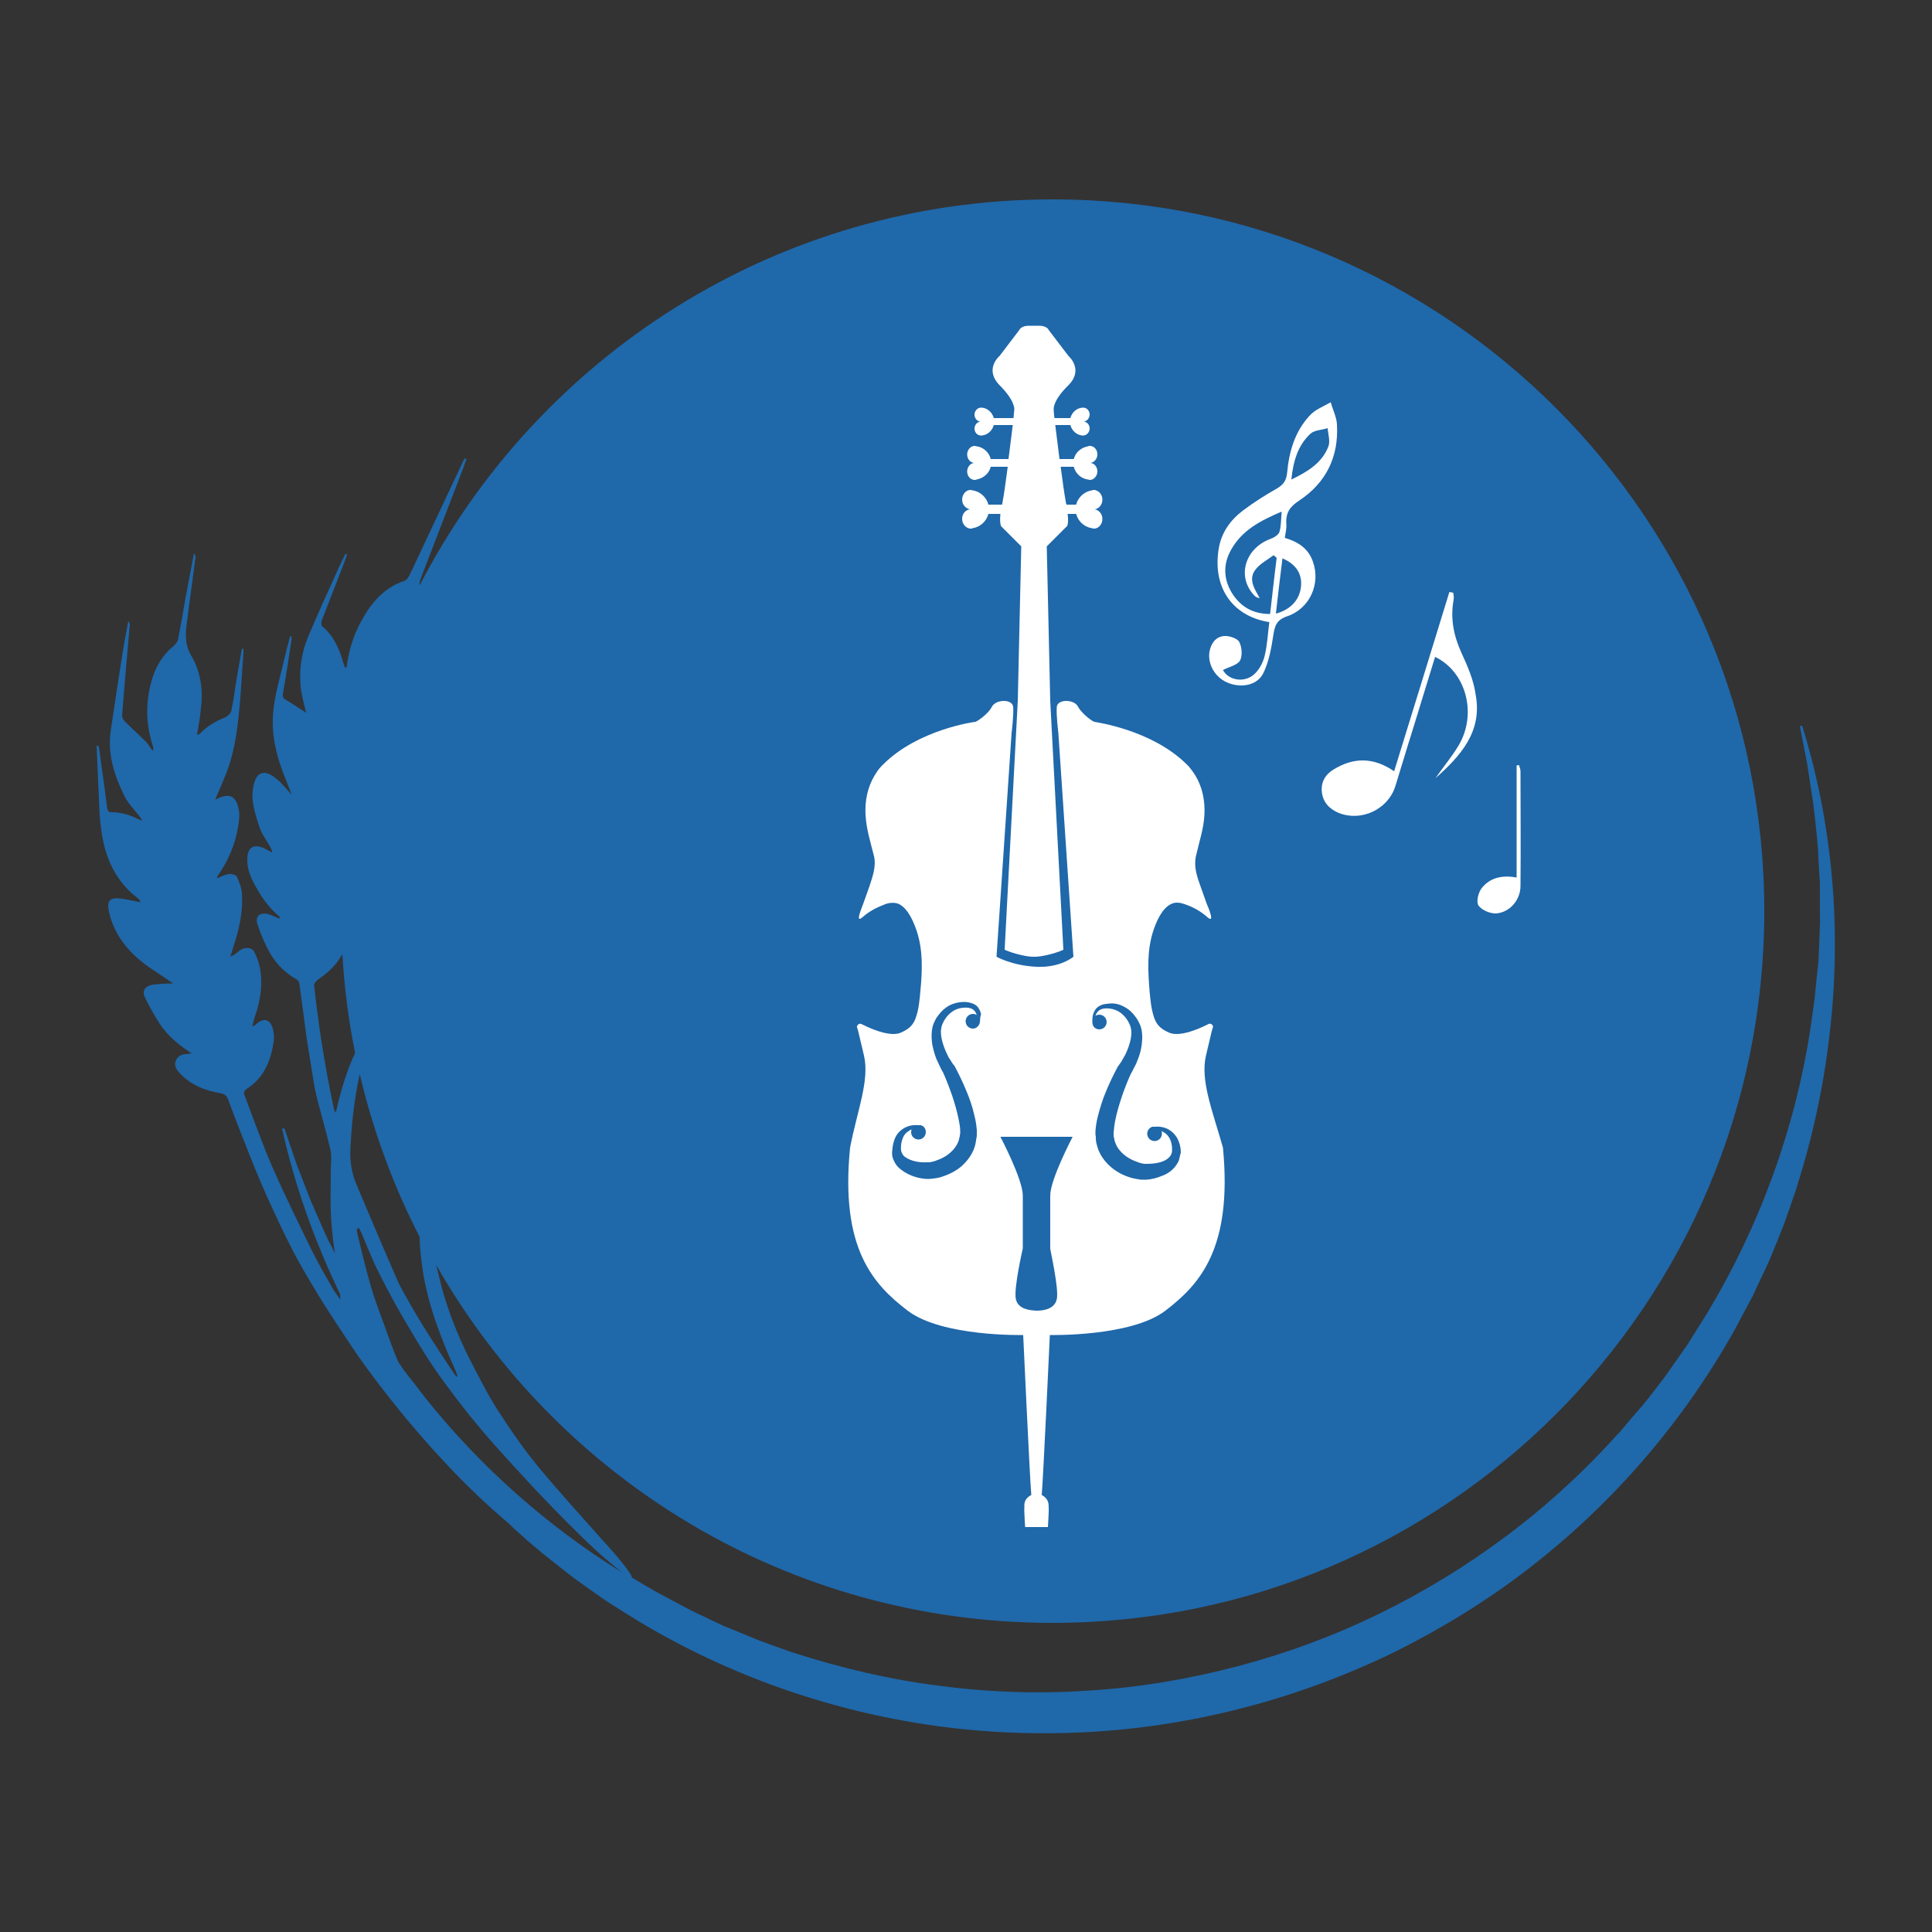
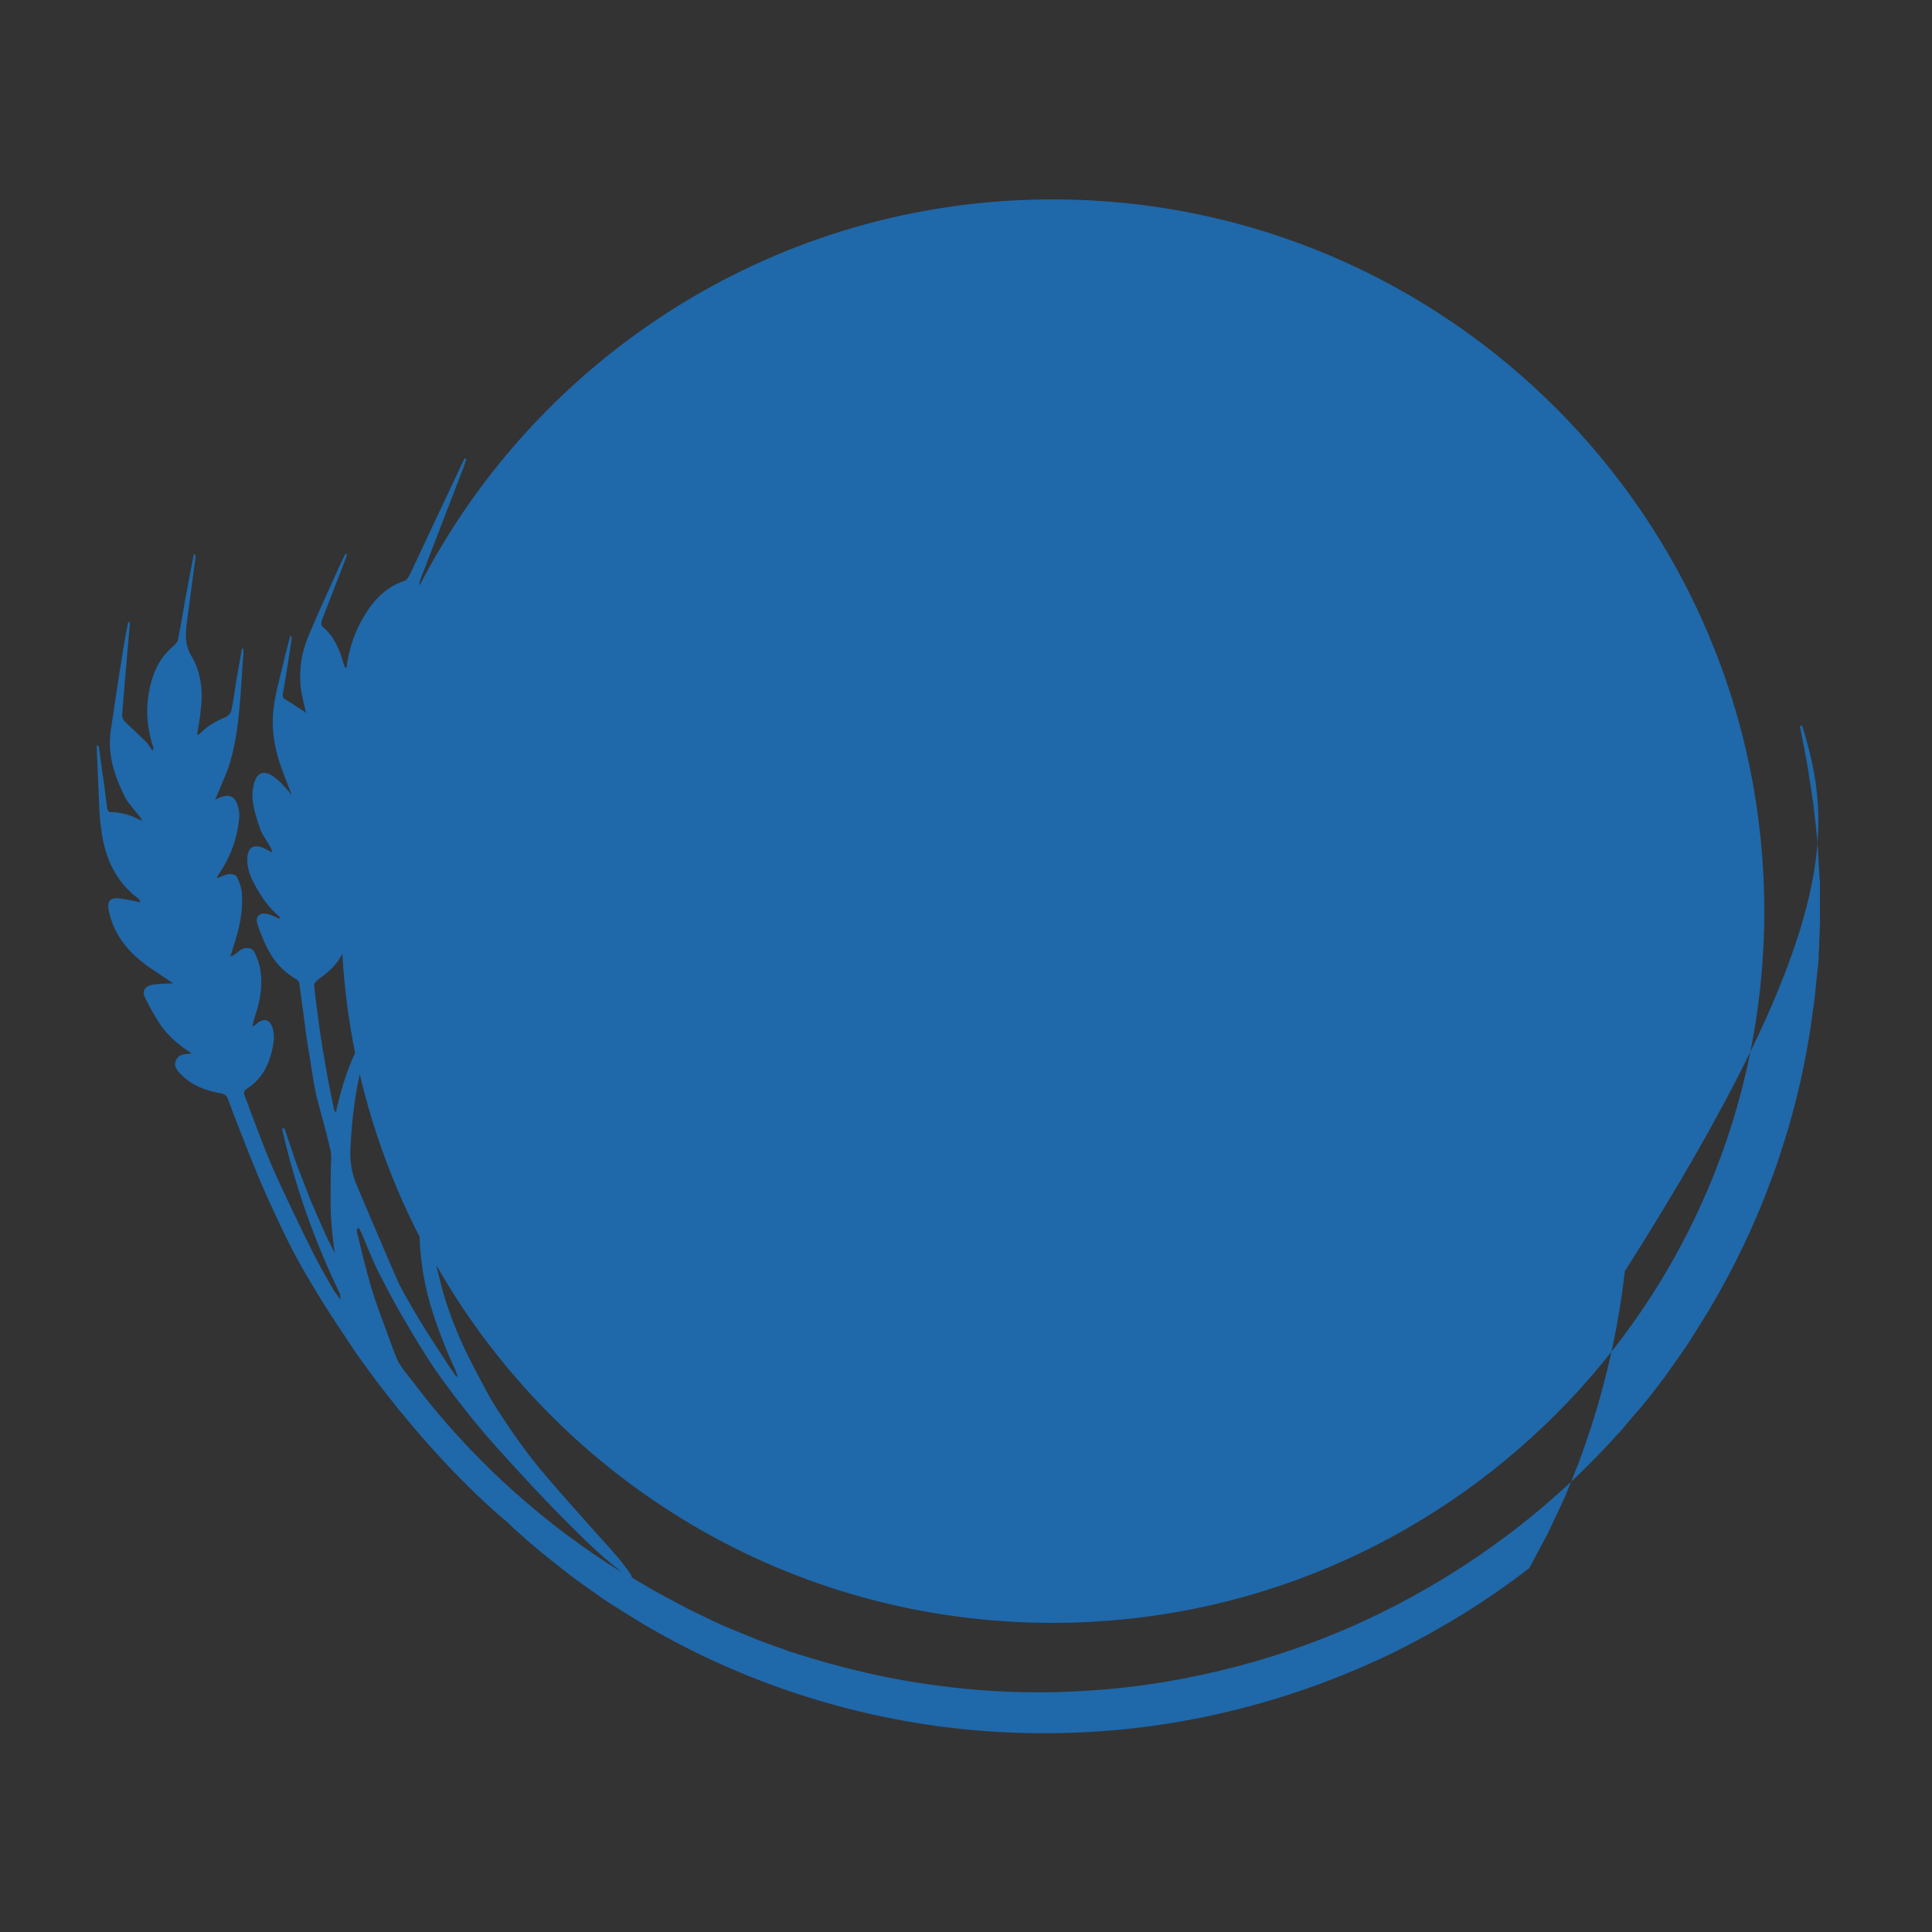
<svg xmlns="http://www.w3.org/2000/svg" version="1.2" x="0px" y="0px" viewBox="0 0 500 500" overflow="visible" xml:space="preserve">
  <rect x="0" y="0" width="500" height="500" fill="#333333" stroke="none" />
  <g id="Kultur">
    <g>
-       <path fill="#1F68AA" d="M466.4,187.8l-0.6,0.1l1.9,9.8c0.5,3.3,1,6.6,1.5,9.8c0.1,0.8,0.2,1.6,0.3,2.5l0.3,2.5l0.5,4.9    c0,0.4,0.1,0.8,0.1,1.2l0.1,1.2l0.1,2.5l0.3,4.9l0.1,1.2l0,1.2l0,2.5l0,4.9c0.1,1.6-0.1,3.3-0.1,4.9l-0.2,4.9    c0,1.6-0.2,3.3-0.4,4.9l-0.5,4.9c-0.1,1.6-0.4,3.3-0.6,4.9l-0.7,4.9c-4,26-13.2,51-26.6,73.3l-5.2,8.3c-1.9,2.7-3.7,5.3-5.6,8    c-2,2.6-3.9,5.2-6,7.7l-3.2,3.7l-1.6,1.9c-0.5,0.6-1,1.3-1.6,1.8c-8.7,9.7-18.3,18.5-28.7,26.3c-10.4,7.8-21.5,14.6-33.2,20.3    c-11.7,5.7-23.9,10.2-36.4,13.5c-12.5,3.3-25.4,5.5-38.3,6.3c-12.9,0.9-26,0.5-38.8-1.2c-12.9-1.6-25.6-4.6-38-8.6    c-0.8-0.2-1.5-0.5-2.3-0.8l-2.3-0.8l-4.6-1.7c-3-1.2-6-2.5-9-3.7c-3-1.4-5.9-2.8-8.8-4.2l-8.6-4.6c-2.1-1.2-4.1-2.4-6.1-3.6    c-0.7-2.2-7.2-9.2-7.2-9.2c-5.8-6.5-11.6-12.9-17.1-19.5c-3.6-4.4-6.9-9.1-10-13.9c-2.6-3.9-4.7-8.1-6.9-12.3    c-3.1-5.9-5.7-12.1-7.6-18.5c-0.7-2.5-1.3-5-1.9-7.5C144.6,383,204.2,420,272.4,420c101.7,0,184.2-82.5,184.2-184.2    c0-101.7-82.5-184.2-184.2-184.2c-71.3,0-133.2,40.6-163.8,99.9c-0.1-0.6,0.1-1.2,0.3-1.8c3.7-9.7,7.5-19.4,11.2-29.1    c0.2-0.6,0.4-1.2,0.6-1.8c-0.1-0.1-0.3-0.1-0.4-0.2c-0.2,0.4-0.5,0.7-0.6,1.1c-4.5,9.6-9,19.1-13.5,28.7c-0.3,0.7-0.9,1.7-1.5,1.9    c-5.4,1.8-8.7,5.8-11.3,10.6c-2,3.7-3.2,7.7-3.7,11.8c-0.1,0-0.2,0.1-0.4,0.1c-0.2-0.5-0.4-1-0.5-1.4c-1-3.6-2.5-6.9-5.4-9.3    c-0.3-0.2-0.3-1.1-0.1-1.6c1.9-4.9,3.8-9.8,5.7-14.7c0.3-0.8,0.6-1.5,0.8-2.3c-0.1,0-0.2-0.1-0.4-0.2c-0.8,1.7-1.7,3.4-2.4,5.1    c-2.5,5.5-5,11-7.3,16.5c-1.7,4.1-2.3,8.4-1.9,12.8c0.2,2.2,0.9,4.4,1.4,6.8c-0.5-0.4-0.9-0.7-1.3-0.9c-1.3-0.8-2.5-1.7-3.8-2.4    c-0.7-0.4-1-0.7-0.9-1.6c0.8-4.5,1.5-9.1,2.2-13.7c0.1-0.4,0-0.8,0.1-1.2c-0.1,0-0.3,0-0.4-0.1c-0.6,2.2-1.2,4.5-1.7,6.7    c-1,4.3-2.3,8.6-2.7,13c-0.3,3.3,0,6.7,0.8,10c0.9,3.9,2.6,7.7,4,11.4c-0.9-1-1.9-2.2-2.9-3.2c-0.7-0.7-1.6-1.4-2.4-1.9    c-1.9-1.1-3.5-0.6-4.2,1.4c-0.6,1.6-0.8,3.5-0.6,5.2c0.3,2.5,1.1,4.9,1.9,7.3c0.6,1.6,1.7,3,2.6,4.6c0.2,0.4,0.5,0.9,0.5,1.5    c-0.6-0.3-1.3-0.7-1.9-1c-2.8-1.3-4.4-0.4-4.5,2.6c-0.1,2.5,0.8,4.8,2,6.9c1.6,3,3.6,5.9,6.3,8.1c0.1,0.1,0.1,0.3,0.2,0.6    c-1.1-0.4-2-0.9-3-1.2c-2.3-0.6-3.6,0.5-2.8,2.8c0.9,2.7,2,5.3,3.5,7.8c1.6,2.6,3.8,4.7,6.6,6.3c0.4,0.2,0.7,0.8,0.7,1.3    c0.3,2.2,0.6,4.4,0.9,6.6c0.3,2.3,0.6,4.6,0.9,6.9c0.6,3.7,1.2,7.5,1.8,11.2c0.2,1.4,0.5,2.8,0.8,4.2c1.2,4.6,2.5,9.2,3.6,13.8    c0.4,1.8,0.1,3.7,0.1,5.6c0,4.6-0.2,9.3,0.2,13.8c0.2,2.6,0.5,5.1,0.9,7.6l-0.1-0.3l-1.1-2.2l-0.6-1.1c-0.2-0.4-0.3-0.8-0.5-1.1    l-2-4.5l-1-2.3c-0.3-0.8-0.7-1.5-1-2.3c-1.2-3.1-2.4-6.2-3.6-9.3l-3.2-9.4l-0.6,0.1c3.3,14.8,8.4,29.1,15,42.8    c0,0.4,0.1,0.9,0.1,1.5c-0.7-1.1-1.3-1.8-1.8-2.6c-1.9-3.3-3.8-6.6-5.5-10c-3.5-7.1-7-14.3-10.2-21.5c-2.7-6.2-4.9-12.5-7.3-18.8    c-0.4-1,0.1-1.4,0.7-1.8c4.3-2.8,6.1-7.2,6.8-12c0.2-1.1,0.1-2.4-0.2-3.5c-0.7-2.5-2.4-2.9-4.4-1.1c-0.2,0.2-0.4,0.4-0.9,0.5    c0.2-0.9,0.4-1.8,0.7-2.6c1.3-3.8,2-7.8,1.4-11.8c-0.2-1.6-0.8-3.2-1.5-4.7c-0.6-1.4-2.5-1.5-3.9-0.5c-0.7,0.6-1.4,1.2-2.4,1.6    c0.5-1.6,1-3.2,1.5-4.8c1.1-3.8,1.8-7.7,1.5-11.7c-0.1-1.4-0.7-2.9-1.3-4.2c-0.2-0.5-1.4-0.8-2-0.7c-1.1,0.1-2,0.7-3.2,1.1    c0.1-0.3,0.2-0.5,0.3-0.7c3.1-4.5,5-9.4,5.5-14.8c0.1-1,0-2.1-0.3-3.1c-0.7-2.6-2.2-3.3-4.7-2.3c-0.4,0.2-0.8,0.4-1.2,0.5    c0.8-1.8,1.5-3.5,2.2-5.2c2.5-5.6,3.4-11.6,4-17.7c0.5-5,0.7-10,1.1-14.9c0-0.4,0-0.8,0-1.2c-0.1,0-0.2,0-0.4,0    c-0.4,2.5-0.9,4.9-1.3,7.4c-0.5,2.8-0.8,5.7-1.4,8.5c-0.1,0.7-0.9,1.5-1.5,1.8c-2.5,1-4.8,2.3-6.6,4.2c-0.1,0.1-0.3,0.2-0.5,0.3    c-0.1,0-0.2,0-0.3,0c0.4-2.3,0.8-4.5,1-6.8c0.6-4.8-0.1-9.6-2.5-13.6c-1.8-3.1-1.5-5.9-1.1-8.9c0.7-5.5,1.5-11.1,2.2-16.6    c0-0.3-0.1-0.7-0.4-1c-0.7,3.9-1.5,7.7-2.2,11.6c-0.6,3.5-1.2,7-1.9,10.6c-0.1,0.7-0.7,1.3-1.2,1.8c-3.9,3.2-5.6,7.5-6.4,12.2    c-0.8,4.6-0.4,9.1,1,13.5c0.1,0.3,0.2,0.6,0.2,0.8c0,0.1-0.1,0.2-0.2,0.6c-0.7-0.9-1.1-1.7-1.7-2.3c-1.8-1.8-3.7-3.5-5.5-5.3    c-0.4-0.4-0.7-1-0.7-1.5c0.6-7.9,1.3-15.7,2-23.6c0-0.2-0.1-0.5-0.4-0.8c-0.5,2.6-1,5.2-1.4,7.8c-1.1,6.7-2.1,13.5-3.1,20.2    c-1,6.3,0.9,12,3.6,17.4c1,1.9,2.6,3.5,3.9,5.2c0.2,0.2,0.3,0.5,0.6,1c-1.5-0.6-2.6-1.2-3.9-1.6c-1.2-0.3-2.5-0.6-3.8-0.6    c-1.1,0.1-1.3-0.5-1.4-1.3c-0.4-3.2-0.8-6.4-1.3-9.6c-0.3-2-0.5-4-0.8-6c0-0.1-0.2-0.3-0.6-0.4c0.2,4.6,0.4,9.3,0.6,13.9    c0.1,2.6,0.2,5.3,0.6,7.9c0.9,7.1,3.6,13.3,9.5,17.8c0.3,0.2,0.5,0.5,0.6,1c-1.6-0.3-3.1-0.7-4.7-0.9c-3.3-0.5-4.1,0.5-3.3,3.8    c1.5,6.1,5.4,10.5,10.4,14c1.9,1.3,3.8,2.5,6.1,4.1c-1.2,0-2,0.1-2.8,0.1c-0.9,0.1-1.9,0.1-2.8,0.3c-1.7,0.4-2.5,1.6-1.7,3.2    c1.1,2.3,2.4,4.6,3.8,6.8c2.1,3.2,5,5.6,8.3,7.7c-0.4,0.1-0.8,0.1-1.2,0.2c-1.3,0-2.4,0.4-2.9,1.7c-0.5,1.2,0.1,2.2,0.9,3.1    c2.8,3.1,6.5,4.6,10.5,5.3c1.2,0.2,1.8,0.6,2.2,1.8c1.3,3.6,2.7,7.1,4.1,10.7c1.8,4.6,3.6,9.1,5.6,13.6c2.3,5.1,4.6,10.1,7.2,15.1    c2.2,4.2,4.7,8.3,7.2,12.4c2.7,4.3,5.5,8.5,8.3,12.7c0,0,17.3,25.9,40.2,45.1c0.3,0.3,0.7,0.7,1,1c0.6,0.6,1.3,1.1,1.9,1.7    l1.9,1.7l3.9,3.3c2.6,2.1,5.3,4.2,8,6.3c2.7,2,5.5,3.9,8.3,5.9c2.8,1.8,5.7,3.6,8.6,5.4c23.3,14,49.5,23.2,76.5,27    c13.5,1.9,27.2,2.4,40.8,1.6c13.6-0.8,27.1-3,40.3-6.5c13.2-3.5,26-8.3,38.3-14.3c12.2-6.1,23.9-13.3,34.6-21.6    c21.6-16.7,39.7-37.7,53-61.4c1.6-3,3.2-6,4.8-9c1.4-3.1,2.9-6.1,4.3-9.2c1.3-3.1,2.6-6.3,3.8-9.4l1.7-4.8l0.8-2.4    c0.3-0.8,0.6-1.6,0.8-2.4c4.1-12.9,7-26.2,8.5-39.6C476.7,240.6,474.3,213.3,466.4,187.8 M109.2,327.3c0.9,7.2,3.1,14,5.8,20.7    c0.9,2.3,1.9,4.5,2.9,6.7c0.2,0.5,0.3,1,0.5,1.4c-0.1,0.1-0.2,0.1-0.3,0.2c-1-1.5-2.1-3-3.1-4.6c-1.7-2.6-3.4-5.2-5.1-7.9    c-1.1-1.8-2.2-3.6-3.3-5.5c-1.3-2.4-2.8-4.7-3.9-7.3c-3.5-8-6.9-16.1-10.3-24.1c-1.4-3.2-1.9-6.4-1.7-9.8c0.3-6.4,1-12.8,2.4-19.1    c3.5,14.8,8.7,28.9,15.5,42.1C108.6,322.5,108.9,324.9,109.2,327.3 M84.4,276.7c-0.6-3.5-1.2-7-1.7-10.5c-0.5-3.7-1-7.4-1.4-11.1    c-0.1-0.6,0.7-1.4,1.3-1.8c2.6-1.8,4.6-3.8,6-6.4c0.5,8.7,1.6,17.2,3.3,25.6c-2.3,4.9-3.8,10.1-5,15.5c-0.2-0.4-0.4-0.7-0.5-1.1    C85.7,283.5,85,280.1,84.4,276.7 M110.1,361.8l-3-3.9c-1-1.3-2.1-2.6-3-3.9l-1-1.5c-1.7-3.8-2.9-7.7-4.4-11.6    c-1-2.7-2-5.5-2.8-8.3c-1.3-4.5-2.4-9.1-3.5-13.7c-0.1-0.3,0-0.7,0.1-1c0.1,0,0.2,0,0.4-0.1c0.2,0.5,0.5,1,0.7,1.4    c1.5,3.5,2.8,7,4.5,10.3c2.5,5,5.2,9.9,8.1,14.7c2.7,4.6,5.5,9.1,8.6,13.3c4,5.5,8.2,10.8,12.7,15.9c6.8,7.6,13.7,15.1,20.9,22.2    c6.3,6.3,8.6,8.1,12.5,11.3C141.7,395,124.4,379.7,110.1,361.8" />
+       <path fill="#1F68AA" d="M466.4,187.8l-0.6,0.1l1.9,9.8c0.5,3.3,1,6.6,1.5,9.8c0.1,0.8,0.2,1.6,0.3,2.5l0.3,2.5l0.5,4.9    c0,0.4,0.1,0.8,0.1,1.2l0.1,1.2l0.1,2.5l0.3,4.9l0.1,1.2l0,1.2l0,2.5l0,4.9c0.1,1.6-0.1,3.3-0.1,4.9l-0.2,4.9    c0,1.6-0.2,3.3-0.4,4.9l-0.5,4.9c-0.1,1.6-0.4,3.3-0.6,4.9l-0.7,4.9c-4,26-13.2,51-26.6,73.3l-5.2,8.3c-1.9,2.7-3.7,5.3-5.6,8    c-2,2.6-3.9,5.2-6,7.7l-3.2,3.7l-1.6,1.9c-0.5,0.6-1,1.3-1.6,1.8c-8.7,9.7-18.3,18.5-28.7,26.3c-10.4,7.8-21.5,14.6-33.2,20.3    c-11.7,5.7-23.9,10.2-36.4,13.5c-12.5,3.3-25.4,5.5-38.3,6.3c-12.9,0.9-26,0.5-38.8-1.2c-12.9-1.6-25.6-4.6-38-8.6    c-0.8-0.2-1.5-0.5-2.3-0.8l-2.3-0.8l-4.6-1.7c-3-1.2-6-2.5-9-3.7c-3-1.4-5.9-2.8-8.8-4.2l-8.6-4.6c-2.1-1.2-4.1-2.4-6.1-3.6    c-0.7-2.2-7.2-9.2-7.2-9.2c-5.8-6.5-11.6-12.9-17.1-19.5c-3.6-4.4-6.9-9.1-10-13.9c-2.6-3.9-4.7-8.1-6.9-12.3    c-3.1-5.9-5.7-12.1-7.6-18.5c-0.7-2.5-1.3-5-1.9-7.5C144.6,383,204.2,420,272.4,420c101.7,0,184.2-82.5,184.2-184.2    c0-101.7-82.5-184.2-184.2-184.2c-71.3,0-133.2,40.6-163.8,99.9c-0.1-0.6,0.1-1.2,0.3-1.8c3.7-9.7,7.5-19.4,11.2-29.1    c0.2-0.6,0.4-1.2,0.6-1.8c-0.1-0.1-0.3-0.1-0.4-0.2c-0.2,0.4-0.5,0.7-0.6,1.1c-4.5,9.6-9,19.1-13.5,28.7c-0.3,0.7-0.9,1.7-1.5,1.9    c-5.4,1.8-8.7,5.8-11.3,10.6c-2,3.7-3.2,7.7-3.7,11.8c-0.1,0-0.2,0.1-0.4,0.1c-0.2-0.5-0.4-1-0.5-1.4c-1-3.6-2.5-6.9-5.4-9.3    c-0.3-0.2-0.3-1.1-0.1-1.6c1.9-4.9,3.8-9.8,5.7-14.7c0.3-0.8,0.6-1.5,0.8-2.3c-0.1,0-0.2-0.1-0.4-0.2c-0.8,1.7-1.7,3.4-2.4,5.1    c-2.5,5.5-5,11-7.3,16.5c-1.7,4.1-2.3,8.4-1.9,12.8c0.2,2.2,0.9,4.4,1.4,6.8c-0.5-0.4-0.9-0.7-1.3-0.9c-1.3-0.8-2.5-1.7-3.8-2.4    c-0.7-0.4-1-0.7-0.9-1.6c0.8-4.5,1.5-9.1,2.2-13.7c0.1-0.4,0-0.8,0.1-1.2c-0.1,0-0.3,0-0.4-0.1c-0.6,2.2-1.2,4.5-1.7,6.7    c-1,4.3-2.3,8.6-2.7,13c-0.3,3.3,0,6.7,0.8,10c0.9,3.9,2.6,7.7,4,11.4c-0.9-1-1.9-2.2-2.9-3.2c-0.7-0.7-1.6-1.4-2.4-1.9    c-1.9-1.1-3.5-0.6-4.2,1.4c-0.6,1.6-0.8,3.5-0.6,5.2c0.3,2.5,1.1,4.9,1.9,7.3c0.6,1.6,1.7,3,2.6,4.6c0.2,0.4,0.5,0.9,0.5,1.5    c-0.6-0.3-1.3-0.7-1.9-1c-2.8-1.3-4.4-0.4-4.5,2.6c-0.1,2.5,0.8,4.8,2,6.9c1.6,3,3.6,5.9,6.3,8.1c0.1,0.1,0.1,0.3,0.2,0.6    c-1.1-0.4-2-0.9-3-1.2c-2.3-0.6-3.6,0.5-2.8,2.8c0.9,2.7,2,5.3,3.5,7.8c1.6,2.6,3.8,4.7,6.6,6.3c0.4,0.2,0.7,0.8,0.7,1.3    c0.3,2.2,0.6,4.4,0.9,6.6c0.3,2.3,0.6,4.6,0.9,6.9c0.6,3.7,1.2,7.5,1.8,11.2c0.2,1.4,0.5,2.8,0.8,4.2c1.2,4.6,2.5,9.2,3.6,13.8    c0.4,1.8,0.1,3.7,0.1,5.6c0,4.6-0.2,9.3,0.2,13.8c0.2,2.6,0.5,5.1,0.9,7.6l-0.1-0.3l-1.1-2.2l-0.6-1.1c-0.2-0.4-0.3-0.8-0.5-1.1    l-2-4.5l-1-2.3c-0.3-0.8-0.7-1.5-1-2.3c-1.2-3.1-2.4-6.2-3.6-9.3l-3.2-9.4l-0.6,0.1c3.3,14.8,8.4,29.1,15,42.8    c0,0.4,0.1,0.9,0.1,1.5c-0.7-1.1-1.3-1.8-1.8-2.6c-1.9-3.3-3.8-6.6-5.5-10c-3.5-7.1-7-14.3-10.2-21.5c-2.7-6.2-4.9-12.5-7.3-18.8    c-0.4-1,0.1-1.4,0.7-1.8c4.3-2.8,6.1-7.2,6.8-12c0.2-1.1,0.1-2.4-0.2-3.5c-0.7-2.5-2.4-2.9-4.4-1.1c-0.2,0.2-0.4,0.4-0.9,0.5    c0.2-0.9,0.4-1.8,0.7-2.6c1.3-3.8,2-7.8,1.4-11.8c-0.2-1.6-0.8-3.2-1.5-4.7c-0.6-1.4-2.5-1.5-3.9-0.5c-0.7,0.6-1.4,1.2-2.4,1.6    c0.5-1.6,1-3.2,1.5-4.8c1.1-3.8,1.8-7.7,1.5-11.7c-0.1-1.4-0.7-2.9-1.3-4.2c-0.2-0.5-1.4-0.8-2-0.7c-1.1,0.1-2,0.7-3.2,1.1    c0.1-0.3,0.2-0.5,0.3-0.7c3.1-4.5,5-9.4,5.5-14.8c0.1-1,0-2.1-0.3-3.1c-0.7-2.6-2.2-3.3-4.7-2.3c-0.4,0.2-0.8,0.4-1.2,0.5    c0.8-1.8,1.5-3.5,2.2-5.2c2.5-5.6,3.4-11.6,4-17.7c0.5-5,0.7-10,1.1-14.9c0-0.4,0-0.8,0-1.2c-0.1,0-0.2,0-0.4,0    c-0.4,2.5-0.9,4.9-1.3,7.4c-0.5,2.8-0.8,5.7-1.4,8.5c-0.1,0.7-0.9,1.5-1.5,1.8c-2.5,1-4.8,2.3-6.6,4.2c-0.1,0.1-0.3,0.2-0.5,0.3    c-0.1,0-0.2,0-0.3,0c0.4-2.3,0.8-4.5,1-6.8c0.6-4.8-0.1-9.6-2.5-13.6c-1.8-3.1-1.5-5.9-1.1-8.9c0.7-5.5,1.5-11.1,2.2-16.6    c0-0.3-0.1-0.7-0.4-1c-0.7,3.9-1.5,7.7-2.2,11.6c-0.6,3.5-1.2,7-1.9,10.6c-0.1,0.7-0.7,1.3-1.2,1.8c-3.9,3.2-5.6,7.5-6.4,12.2    c-0.8,4.6-0.4,9.1,1,13.5c0.1,0.3,0.2,0.6,0.2,0.8c0,0.1-0.1,0.2-0.2,0.6c-0.7-0.9-1.1-1.7-1.7-2.3c-1.8-1.8-3.7-3.5-5.5-5.3    c-0.4-0.4-0.7-1-0.7-1.5c0.6-7.9,1.3-15.7,2-23.6c0-0.2-0.1-0.5-0.4-0.8c-0.5,2.6-1,5.2-1.4,7.8c-1.1,6.7-2.1,13.5-3.1,20.2    c-1,6.3,0.9,12,3.6,17.4c1,1.9,2.6,3.5,3.9,5.2c0.2,0.2,0.3,0.5,0.6,1c-1.5-0.6-2.6-1.2-3.9-1.6c-1.2-0.3-2.5-0.6-3.8-0.6    c-1.1,0.1-1.3-0.5-1.4-1.3c-0.4-3.2-0.8-6.4-1.3-9.6c-0.3-2-0.5-4-0.8-6c0-0.1-0.2-0.3-0.6-0.4c0.2,4.6,0.4,9.3,0.6,13.9    c0.1,2.6,0.2,5.3,0.6,7.9c0.9,7.1,3.6,13.3,9.5,17.8c0.3,0.2,0.5,0.5,0.6,1c-1.6-0.3-3.1-0.7-4.7-0.9c-3.3-0.5-4.1,0.5-3.3,3.8    c1.5,6.1,5.4,10.5,10.4,14c1.9,1.3,3.8,2.5,6.1,4.1c-1.2,0-2,0.1-2.8,0.1c-0.9,0.1-1.9,0.1-2.8,0.3c-1.7,0.4-2.5,1.6-1.7,3.2    c1.1,2.3,2.4,4.6,3.8,6.8c2.1,3.2,5,5.6,8.3,7.7c-0.4,0.1-0.8,0.1-1.2,0.2c-1.3,0-2.4,0.4-2.9,1.7c-0.5,1.2,0.1,2.2,0.9,3.1    c2.8,3.1,6.5,4.6,10.5,5.3c1.2,0.2,1.8,0.6,2.2,1.8c1.3,3.6,2.7,7.1,4.1,10.7c1.8,4.6,3.6,9.1,5.6,13.6c2.3,5.1,4.6,10.1,7.2,15.1    c2.2,4.2,4.7,8.3,7.2,12.4c2.7,4.3,5.5,8.5,8.3,12.7c0,0,17.3,25.9,40.2,45.1c0.3,0.3,0.7,0.7,1,1c0.6,0.6,1.3,1.1,1.9,1.7    l1.9,1.7l3.9,3.3c2.6,2.1,5.3,4.2,8,6.3c2.7,2,5.5,3.9,8.3,5.9c2.8,1.8,5.7,3.6,8.6,5.4c23.3,14,49.5,23.2,76.5,27    c13.5,1.9,27.2,2.4,40.8,1.6c13.6-0.8,27.1-3,40.3-6.5c13.2-3.5,26-8.3,38.3-14.3c12.2-6.1,23.9-13.3,34.6-21.6    c1.6-3,3.2-6,4.8-9c1.4-3.1,2.9-6.1,4.3-9.2c1.3-3.1,2.6-6.3,3.8-9.4l1.7-4.8l0.8-2.4    c0.3-0.8,0.6-1.6,0.8-2.4c4.1-12.9,7-26.2,8.5-39.6C476.7,240.6,474.3,213.3,466.4,187.8 M109.2,327.3c0.9,7.2,3.1,14,5.8,20.7    c0.9,2.3,1.9,4.5,2.9,6.7c0.2,0.5,0.3,1,0.5,1.4c-0.1,0.1-0.2,0.1-0.3,0.2c-1-1.5-2.1-3-3.1-4.6c-1.7-2.6-3.4-5.2-5.1-7.9    c-1.1-1.8-2.2-3.6-3.3-5.5c-1.3-2.4-2.8-4.7-3.9-7.3c-3.5-8-6.9-16.1-10.3-24.1c-1.4-3.2-1.9-6.4-1.7-9.8c0.3-6.4,1-12.8,2.4-19.1    c3.5,14.8,8.7,28.9,15.5,42.1C108.6,322.5,108.9,324.9,109.2,327.3 M84.4,276.7c-0.6-3.5-1.2-7-1.7-10.5c-0.5-3.7-1-7.4-1.4-11.1    c-0.1-0.6,0.7-1.4,1.3-1.8c2.6-1.8,4.6-3.8,6-6.4c0.5,8.7,1.6,17.2,3.3,25.6c-2.3,4.9-3.8,10.1-5,15.5c-0.2-0.4-0.4-0.7-0.5-1.1    C85.7,283.5,85,280.1,84.4,276.7 M110.1,361.8l-3-3.9c-1-1.3-2.1-2.6-3-3.9l-1-1.5c-1.7-3.8-2.9-7.7-4.4-11.6    c-1-2.7-2-5.5-2.8-8.3c-1.3-4.5-2.4-9.1-3.5-13.7c-0.1-0.3,0-0.7,0.1-1c0.1,0,0.2,0,0.4-0.1c0.2,0.5,0.5,1,0.7,1.4    c1.5,3.5,2.8,7,4.5,10.3c2.5,5,5.2,9.9,8.1,14.7c2.7,4.6,5.5,9.1,8.6,13.3c4,5.5,8.2,10.8,12.7,15.9c6.8,7.6,13.7,15.1,20.9,22.2    c6.3,6.3,8.6,8.1,12.5,11.3C141.7,395,124.4,379.7,110.1,361.8" />
      <g>
-         <path fill="#FFFFFF" d="M336.3,129.5c6.9-4.6,10.2-11.3,9.7-19.7c-0.1-1.9-1.1-3.8-1.6-5.7c-1.9,1.1-4.1,1.9-5.5,3.5     c-3.8,4.1-5.3,9.3-5.8,14.8c-0.2,1.9-0.9,3-2.6,4c-3,1.7-6,3.6-8.8,5.7c-3.3,2.5-5.6,5.7-6.3,9.9c-1.7,10.5,4,17.6,13.1,19     c-0.4,2.9-0.5,5.8-1.2,8.7c-0.4,1.7-1.3,3.4-2.5,4.6c-2.6,2.6-6.9,1.8-8.3-0.9c1.5-0.8,3.6-1.2,4.4-2.4c0.7-1.3,0.5-3.6-0.2-4.9     c-0.5-0.9-2.6-1.6-3.9-1.5c-2.2,0.2-3.4,1.9-3.8,4.1c-0.5,3.4,1.6,6.8,5,8.1c3.5,1.3,7.5,0.5,9-2.7c1.4-2.9,2-6.3,2.5-9.5     c0.4-2.5,0.7-4.1,3.6-5.1c5.9-2,8.7-8.4,6.7-14.1c-1.2-3.5-3.9-5.2-7.3-6.2c0.2-1.3,0.5-2.5,0.4-3.6     C332.7,132.5,334,131,336.3,129.5z M339.2,112.2c1-0.9,2.9-0.9,4.4-1.4c0.1,1.6,0.7,3.3,0.2,4.7c-1.6,4.2-5.2,6.5-9.6,8.6     C334.7,119.3,335.9,115.2,339.2,112.2z M328.7,158.9c-4.5,0-7.6-1.9-9.8-5.3c-2.3-3.7-2.4-7.6-0.3-11.3c2.8-5.1,7.7-7.6,13.1-9.9     c-0.2,2-0.1,3.7-0.6,5.3c-0.3,0.8-1.5,1.5-2.4,1.8c-6.6,2.5-8.7,9.9-4,14.7c0.3,0.3,0.7,0.5,1.3,0.6c-1.3-2.4-3.1-4.9-1-7.5     c1.2-1.5,3-2.4,4.6-3.6c0.3,0.2,0.5,0.4,0.8,0.7C329.8,149,329.3,153.8,328.7,158.9z M336.7,151.7c-0.3,3.5-2.7,6.1-6.5,7.1     c0.5-4.7,1.1-9.4,1.7-14.3C335.4,146,337,148.5,336.7,151.7z" />
-         <path fill="#FFFFFF" d="M378.2,168.9c-2-4.4-2.9-8.9-2-13.7c0.1-0.6,0-1.2-0.1-1.8c-0.3-0.1-0.7-0.1-1-0.2     c-4.7,15.4-9.5,30.8-14.3,46.4c-5.4-3.7-10.5-3.6-15.6-0.5c-2.2,1.3-3.4,3.3-3.1,5.9c0.3,2.7,2,4.4,4.4,5.4     c5.8,2.3,12.7-0.9,14.6-6.9c1.5-4.8,2.9-9.6,4.4-14.3c2-6.4,3.9-12.8,5.9-19.2c8.1,3.9,10.9,14.8,6.1,22.9c-1.8,3-4,5.6-6,8.5     c6.4-5.7,12.2-12,10.4-21.6C381.4,176,379.8,172.4,378.2,168.9z" />
-         <path fill="#FFFFFF" d="M393.5,199.6c0-0.5-0.2-1-0.4-1.6c-0.2,0-0.4,0.1-0.6,0.1v29c-3.9-0.7-6.9,0.1-9,2.7     c-0.9,1.1-1.5,3.5-0.9,4.5c0.8,1.2,2.9,2.1,4.5,2.1c3.6-0.2,6.4-3.5,6.4-7.1C393.6,219.3,393.5,209.5,393.5,199.6z" />
-         <path fill="#FFFFFF" d="M312.1,273.2c1.5-6.4,1.6-6.8,1.8-7.3c0.2-0.5-0.5-1.2-1.1-0.9c-0.6,0.3-6.9,3.6-10.1,2.3     c-2.1-0.9-3.4-1.9-4.1-4.2c-0.7-2.2-0.9-4.5-1.1-6.7c-0.4-5.2-0.7-10.2,0.9-15.3c0.8-2.5,2.3-6.1,4.8-7.2     c1.1-0.5,2.3-0.3,3.4,0.1c2.1,0.7,4.1,1.8,5.8,3.3c2.2,2,0.3-2.5-0.1-3.4c-0.5-1.5-1.1-3-1.6-4.5c-0.9-2.5-1.8-5.1-1.2-7.8     c0.8-3.6,2-7,2.2-10.7c0.2-3.6-0.5-7.2-2.4-10.3c-0.5-0.8-1.1-1.6-1.7-2.3c-0.2-0.2-0.3-0.3-0.5-0.5c-9.1-9-23.6-10.9-23.9-11     c-0.3,0-3.1-1.9-4.2-3.9c-1-2-5.3-2-5.5,0c-0.2,2,0.4,6.8,0.4,6.8l3.9,57.9c0,0-3.3,2.9-9.6,2.6c-6.3-0.3-10.3-2.6-10.3-2.6     l3.9-57.9c0,0,0.6-4.8,0.4-6.8c-0.2-2-4.4-2-5.5,0c-1,2-3.9,3.8-4.2,3.9c-0.3,0-14.9,2-23.9,11c-0.2,0.2-0.3,0.3-0.5,0.5     c-0.7,0.7-1.2,1.5-1.7,2.3c-1.9,3.1-2.6,6.7-2.4,10.3c0.2,3.7,1.3,7.1,2.2,10.7c0.6,2.7-0.4,5.3-1.2,7.8c-0.5,1.5-1.1,3-1.6,4.5     c-0.3,0.9-2.3,5.4-0.1,3.4c1.7-1.5,3.7-2.5,5.8-3.3c1.1-0.4,2.3-0.5,3.4-0.1c2.5,1.1,4,4.8,4.8,7.2c1.6,5,1.4,10.1,0.9,15.3     c-0.2,2.3-0.4,4.6-1.1,6.7c-0.7,2.3-2,3.3-4.1,4.2c-3.2,1.3-9.5-2-10.1-2.3c-0.6-0.3-1.3,0.5-1.1,0.9c0.2,0.5,0.3,0.9,1.8,7.3     c1.5,6.4-1.8,14.4-3.6,23.8c-2.6,26.1,6,35.4,14.9,42.2c8.9,6.8,29.9,6.3,29.9,6.3s1.7,37,2.1,41.4c-2.3,1.2-1.7,3-1.8,3.3     c-0.1,0.3,0.2,5,0.2,5h2.4h1.1h2.4c0,0,0.3-4.7,0.2-5c-0.1-0.3,0.4-2.1-1.8-3.3c0.4-4.5,2.1-41.4,2.1-41.4s21,0.5,29.9-6.3     c8.9-6.8,17.4-16.1,14.9-42.2C313.8,287.5,310.6,279.6,312.1,273.2z M253.6,264.4c0,0,0,0.1,0,0.1h0c-0.1,0.9-0.9,1.7-1.8,1.7     c-1,0-1.9-0.8-1.9-1.9c0-1,0.8-1.9,1.9-1.9c0.4,0,0.7,0.1,1,0.3c-0.2-0.5-0.4-0.9-0.7-1.2c-0.7-0.7-1.8-0.8-2.9-0.7     c-1.1,0.1-2.1,0.5-2.9,1.1c-0.8,0.6-1.5,1.4-2,2.3c-0.2,0.4-0.5,1-0.6,1.4c-0.1,0.5-0.2,0.9-0.2,1.4c0,1,0.2,2,0.5,3     c0.3,1,0.7,2,1.2,3c0.2,0.5,0.5,1,0.8,1.4c0.3,0.5,0.6,1,0.9,1.3l0,0l0.1,0.1c1.1,2.1,2.1,4.1,3,6.3c0.9,2.1,1.7,4.4,2.2,6.7     c0.3,1.2,0.5,2.4,0.6,3.7c0,0.3,0,0.7,0,1c0,0.3,0,0.7-0.1,1c-0.1,0.7-0.2,1.4-0.4,2.1c-0.4,1.4-1.1,2.6-2,3.7     c-0.9,1.1-1.9,2-3.1,2.7c-1.1,0.7-2.4,1.2-3.6,1.6c-0.6,0.2-1.3,0.3-2,0.4c-0.3,0-0.7,0.1-1,0.1c-0.2,0-0.4,0-0.5,0l-0.5,0     c-1.3-0.1-2.6-0.4-3.8-0.9c-1.2-0.5-2.4-1.2-3.4-2.2c-0.5-0.5-0.9-1.2-1.2-1.9c-0.3-0.7-0.4-1.5-0.3-2.2c0.1-1.3,0.3-2.5,0.9-3.7     c0.6-1.2,1.7-2.1,2.9-2.6c1-0.4,2-0.5,3-0.4c0,0,0,0,0,0c0,0,0,0,0.1,0c0,0,0.1,0,0.1,0c0.1,0,0.1,0,0.2,0c0.1,0,0.1,0,0.2,0l0,0     c0.8,0.2,1.3,0.9,1.3,1.8c0,1-0.8,1.9-1.9,1.9c-1,0-1.9-0.8-1.9-1.9c0-0.2,0.1-0.5,0.1-0.7c-0.3,0.1-0.5,0.2-0.7,0.4     c-0.9,0.5-1.4,1.3-1.7,2.2c-0.3,0.9-0.4,1.9-0.3,2.9c0.2,0.8,0.6,1.4,1.3,1.8c1.4,0.9,3.4,1.3,5.3,1.2l0.4,0c0.1,0,0.2,0,0.3,0     c0.2,0,0.4-0.1,0.6-0.1c0.4-0.1,0.9-0.2,1.3-0.4c0.9-0.3,1.7-0.7,2.5-1.2c1.5-1,2.7-2.4,3.2-3.9c0.1-0.4,0.2-0.8,0.3-1.2     c0-0.2,0-0.4,0.1-0.6c0-0.2,0-0.5,0-0.7c0-0.9-0.2-2-0.4-3c-0.4-2-1-4.1-1.7-6.2c-0.7-2-1.5-4.1-2.4-6.1l0.1,0.2     c-0.4-0.6-0.6-1.1-0.9-1.7c-0.3-0.6-0.5-1.1-0.8-1.7c-0.5-1.2-0.8-2.4-1.1-3.7c-0.2-1.3-0.3-2.6-0.1-4c0.1-0.7,0.3-1.4,0.6-2     c0.3-0.7,0.6-1.2,1-1.7c0.8-1.1,1.8-2,2.9-2.6c1.2-0.6,2.5-0.9,3.8-0.9c0.6,0,1.3,0.1,1.9,0.3c0.6,0.2,1.3,0.5,1.7,1.1     c0.4,0.5,0.7,1.2,0.8,1.8C253.6,263.2,253.7,263.8,253.6,264.4C253.6,264.3,253.7,264.3,253.6,264.4     C253.7,264.3,253.6,264.4,253.6,264.4z M273.5,336.2c-0.6,2.7-3.6,3-5.3,3c-1.6-0.1-4.7-0.3-5.3-3c-0.6-2.7,1.8-13.1,1.8-13.1     v-13.7c0-4.2-5.8-15.2-5.8-15.2h9.3h0.1h9.3c0,0-5.8,11-5.8,15.2v13.7C271.7,323.1,274.1,333.5,273.5,336.2z M305.1,300.3     c-0.3,0.7-0.7,1.3-1.2,1.9c-1,1.1-2.2,1.8-3.4,2.2c-1.2,0.5-2.5,0.8-3.8,0.9l-0.5,0c-0.2,0-0.4,0-0.5,0c-0.4,0-0.7,0-1-0.1     c-0.7-0.1-1.3-0.2-2-0.4c-1.3-0.4-2.5-0.9-3.6-1.6c-1.1-0.7-2.2-1.6-3.1-2.7c-0.9-1.1-1.6-2.3-2-3.7c-0.2-0.7-0.4-1.4-0.4-2.1     c0-0.4,0-0.7-0.1-1c0-0.3,0-0.7,0-1c0.1-1.3,0.3-2.5,0.6-3.7c0.6-2.4,1.3-4.6,2.2-6.7c0.9-2.2,1.9-4.2,3-6.3l0.1-0.1l0,0     c0.3-0.4,0.6-0.9,0.9-1.3c0.3-0.5,0.5-1,0.8-1.4c0.5-1,0.9-2,1.2-3c0.3-1,0.5-2,0.5-3c0-0.5-0.1-1-0.2-1.4     c-0.1-0.4-0.4-1-0.6-1.4c-0.5-0.9-1.2-1.7-2-2.3c-0.8-0.6-1.9-1-2.9-1.1c-1.1-0.1-2.2,0-2.9,0.7c-0.3,0.3-0.6,0.8-0.7,1.2     c0.3-0.2,0.6-0.3,1-0.3c1,0,1.9,0.8,1.9,1.9c0,1-0.8,1.9-1.9,1.9c-1,0-1.7-0.7-1.8-1.7h0c0,0,0-0.1,0-0.1c0,0,0,0,0-0.1     c0,0,0,0,0,0c0-0.5,0-1.1,0.1-1.6c0.1-0.6,0.4-1.2,0.8-1.8c0.4-0.5,1.1-0.9,1.7-1.1c0.6-0.2,1.3-0.2,1.9-0.3     c1.3-0.1,2.6,0.2,3.8,0.9c1.2,0.6,2.2,1.6,2.9,2.6c0.4,0.5,0.7,1.1,1,1.7c0.3,0.6,0.5,1.3,0.6,2c0.2,1.4,0.1,2.7-0.1,4     c-0.2,1.3-0.6,2.5-1.1,3.7c-0.2,0.6-0.5,1.2-0.8,1.7c-0.3,0.6-0.5,1.1-0.9,1.7l0.1-0.2c-0.9,2-1.7,4-2.4,6.1     c-0.7,2.1-1.3,4.1-1.7,6.2c-0.2,1-0.3,2-0.4,3c0,0.2,0,0.5,0,0.7c0,0.2,0,0.4,0.1,0.6c0.1,0.4,0.1,0.8,0.3,1.2     c0.5,1.6,1.7,2.9,3.2,3.9c0.8,0.5,1.6,0.9,2.5,1.2c0.4,0.2,0.9,0.3,1.3,0.4c0.2,0,0.4,0.1,0.6,0.1c0.1,0,0.2,0,0.3,0l0.3,0     c1.9,0,3.9-0.3,5.2-1.2c0.7-0.5,1.1-1,1.3-1.8c0.1-1,0-2-0.3-2.9c-0.3-0.9-0.9-1.7-1.7-2.2c-0.2-0.1-0.5-0.3-0.7-0.4     c0.1,0.2,0.1,0.4,0.1,0.7c0,1-0.8,1.9-1.9,1.9c-1,0-1.9-0.8-1.9-1.9c0-0.8,0.5-1.5,1.3-1.8l0,0c0.1,0,0.1,0,0.2,0     c0.1,0,0.1,0,0.2,0c0,0,0.1,0,0.1,0c0,0,0,0,0.1,0c0,0,0,0,0,0c1-0.1,2,0,3,0.4c1.2,0.5,2.2,1.4,2.9,2.6c0.6,1.2,0.9,2.4,0.9,3.7     C305.4,298.9,305.3,299.6,305.1,300.3z" />
-         <path fill="#FFFFFF" d="M249,134.3c0,1.3,0.9,2.3,2,2.5v0c0,0,0.1,0,0.1,0c0,0,0.1,0,0.1,0c0.2,0,0.3,0,0.5-0.1     c2-0.3,3.6-1.8,4.1-3.7h3.1c-0.3,3.2,0.4,3.4,0.4,3.4l5,5l-0.9,40l-3.4,64.4c2.5,1.1,6.2,1.9,7.6,1.8c1.4,0.1,5.2-0.7,7.6-1.8     l-3.4-64.4l-0.9-40l5-5c0,0,0.8-0.1,0.4-3.4h2.2c0.5,1.9,2.1,3.4,4.1,3.7c0.2,0,0.3,0.1,0.5,0.1c0,0,0.1,0,0.1,0c0,0,0.1,0,0.1,0     v0c1.1-0.1,2-1.2,2-2.5c0-1.3-0.9-2.3-2-2.5v0c1.1-0.1,2-1.2,2-2.5c0-1.3-0.9-2.3-2-2.5v0c0,0-0.1,0-0.1,0c0,0-0.1,0-0.1,0     c-0.2,0-0.3,0-0.5,0.1c-2,0.3-3.6,1.8-4.1,3.7H276c0-0.1,0-0.2-0.1-0.3c-0.4-2.1-0.9-5.7-1.4-9.5h3.4c0.4,1.7,1.9,3.1,3.7,3.3     c0.1,0,0.3,0.1,0.4,0.1c0,0,0.1,0,0.1,0c0,0,0.1,0,0.1,0v0c1-0.1,1.8-1.1,1.8-2.2c0-1.2-0.8-2.1-1.8-2.2v0c1-0.1,1.8-1.1,1.8-2.2     c0-1.2-0.8-2.1-1.8-2.2v0c0,0-0.1,0-0.1,0c0,0-0.1,0-0.1,0c-0.1,0-0.3,0-0.4,0.1c-1.8,0.3-3.3,1.6-3.7,3.3h-3.7     c-0.4-3.2-0.8-6.4-1.1-8.8h3.9c0.4,1.4,1.5,2.5,3,2.7c0.1,0,0.2,0,0.3,0c0,0,0.1,0,0.1,0c0,0,0.1,0,0.1,0v0     c0.8-0.1,1.5-0.9,1.5-1.8s-0.6-1.7-1.5-1.8v0c0.8-0.1,1.5-0.9,1.5-1.8s-0.6-1.7-1.5-1.8v0c0,0-0.1,0-0.1,0c0,0-0.1,0-0.1,0     c-0.1,0-0.2,0-0.3,0c-1.5,0.2-2.6,1.3-3,2.7h-4.1c-0.2-1.3-0.2-2.2-0.2-2.2s-0.4-2.2,3.8-6.3c4.1-4.1,0-7.6,0-7.6l-5.1-6.7     c0,0-0.4-1.1-2.5-1.1h-2.6c-2.1,0-2.5,1.1-2.5,1.1l-5.1,6.7c0,0-4.1,3.4,0,7.6c4.1,4.1,3.8,6.3,3.8,6.3s-0.1,0.8-0.2,2.2h-5.1     c-0.4-1.4-1.5-2.5-3-2.7c-0.1,0-0.2,0-0.3,0c0,0-0.1,0-0.1,0c0,0-0.1,0-0.1,0v0c-0.8,0.1-1.5,0.9-1.5,1.8s0.6,1.7,1.5,1.8v0     c-0.8,0.1-1.5,0.9-1.5,1.8s0.6,1.7,1.5,1.8v0c0,0,0.1,0,0.1,0c0,0,0.1,0,0.1,0c0.1,0,0.2,0,0.3,0c1.5-0.2,2.6-1.3,3-2.7h4.9     c-0.3,2.4-0.7,5.6-1.1,8.8h-4.6c-0.4-1.7-1.9-3.1-3.7-3.3c-0.1,0-0.3-0.1-0.4-0.1c0,0-0.1,0-0.1,0c0,0-0.1,0-0.1,0v0     c-1,0.1-1.8,1.1-1.8,2.2c0,1.2,0.8,2.1,1.8,2.2v0c-1,0.1-1.8,1.1-1.8,2.2c0,1.2,0.8,2.1,1.8,2.2v0c0,0,0.1,0,0.1,0     c0,0,0.1,0,0.1,0c0.1,0,0.3,0,0.4-0.1c1.8-0.3,3.3-1.6,3.7-3.3h4.4c-0.5,3.8-1,7.4-1.4,9.5c0,0.1,0,0.2-0.1,0.3h-3.5     c-0.5-1.9-2.1-3.4-4.1-3.7c-0.2,0-0.3-0.1-0.5-0.1c0,0-0.1,0-0.1,0c0,0-0.1,0-0.1,0v0c-1.1,0.1-2,1.2-2,2.5c0,1.3,0.9,2.3,2,2.5     v0C249.8,132,249,133,249,134.3z" />
-       </g>
+         </g>
    </g>
  </g>
</svg>